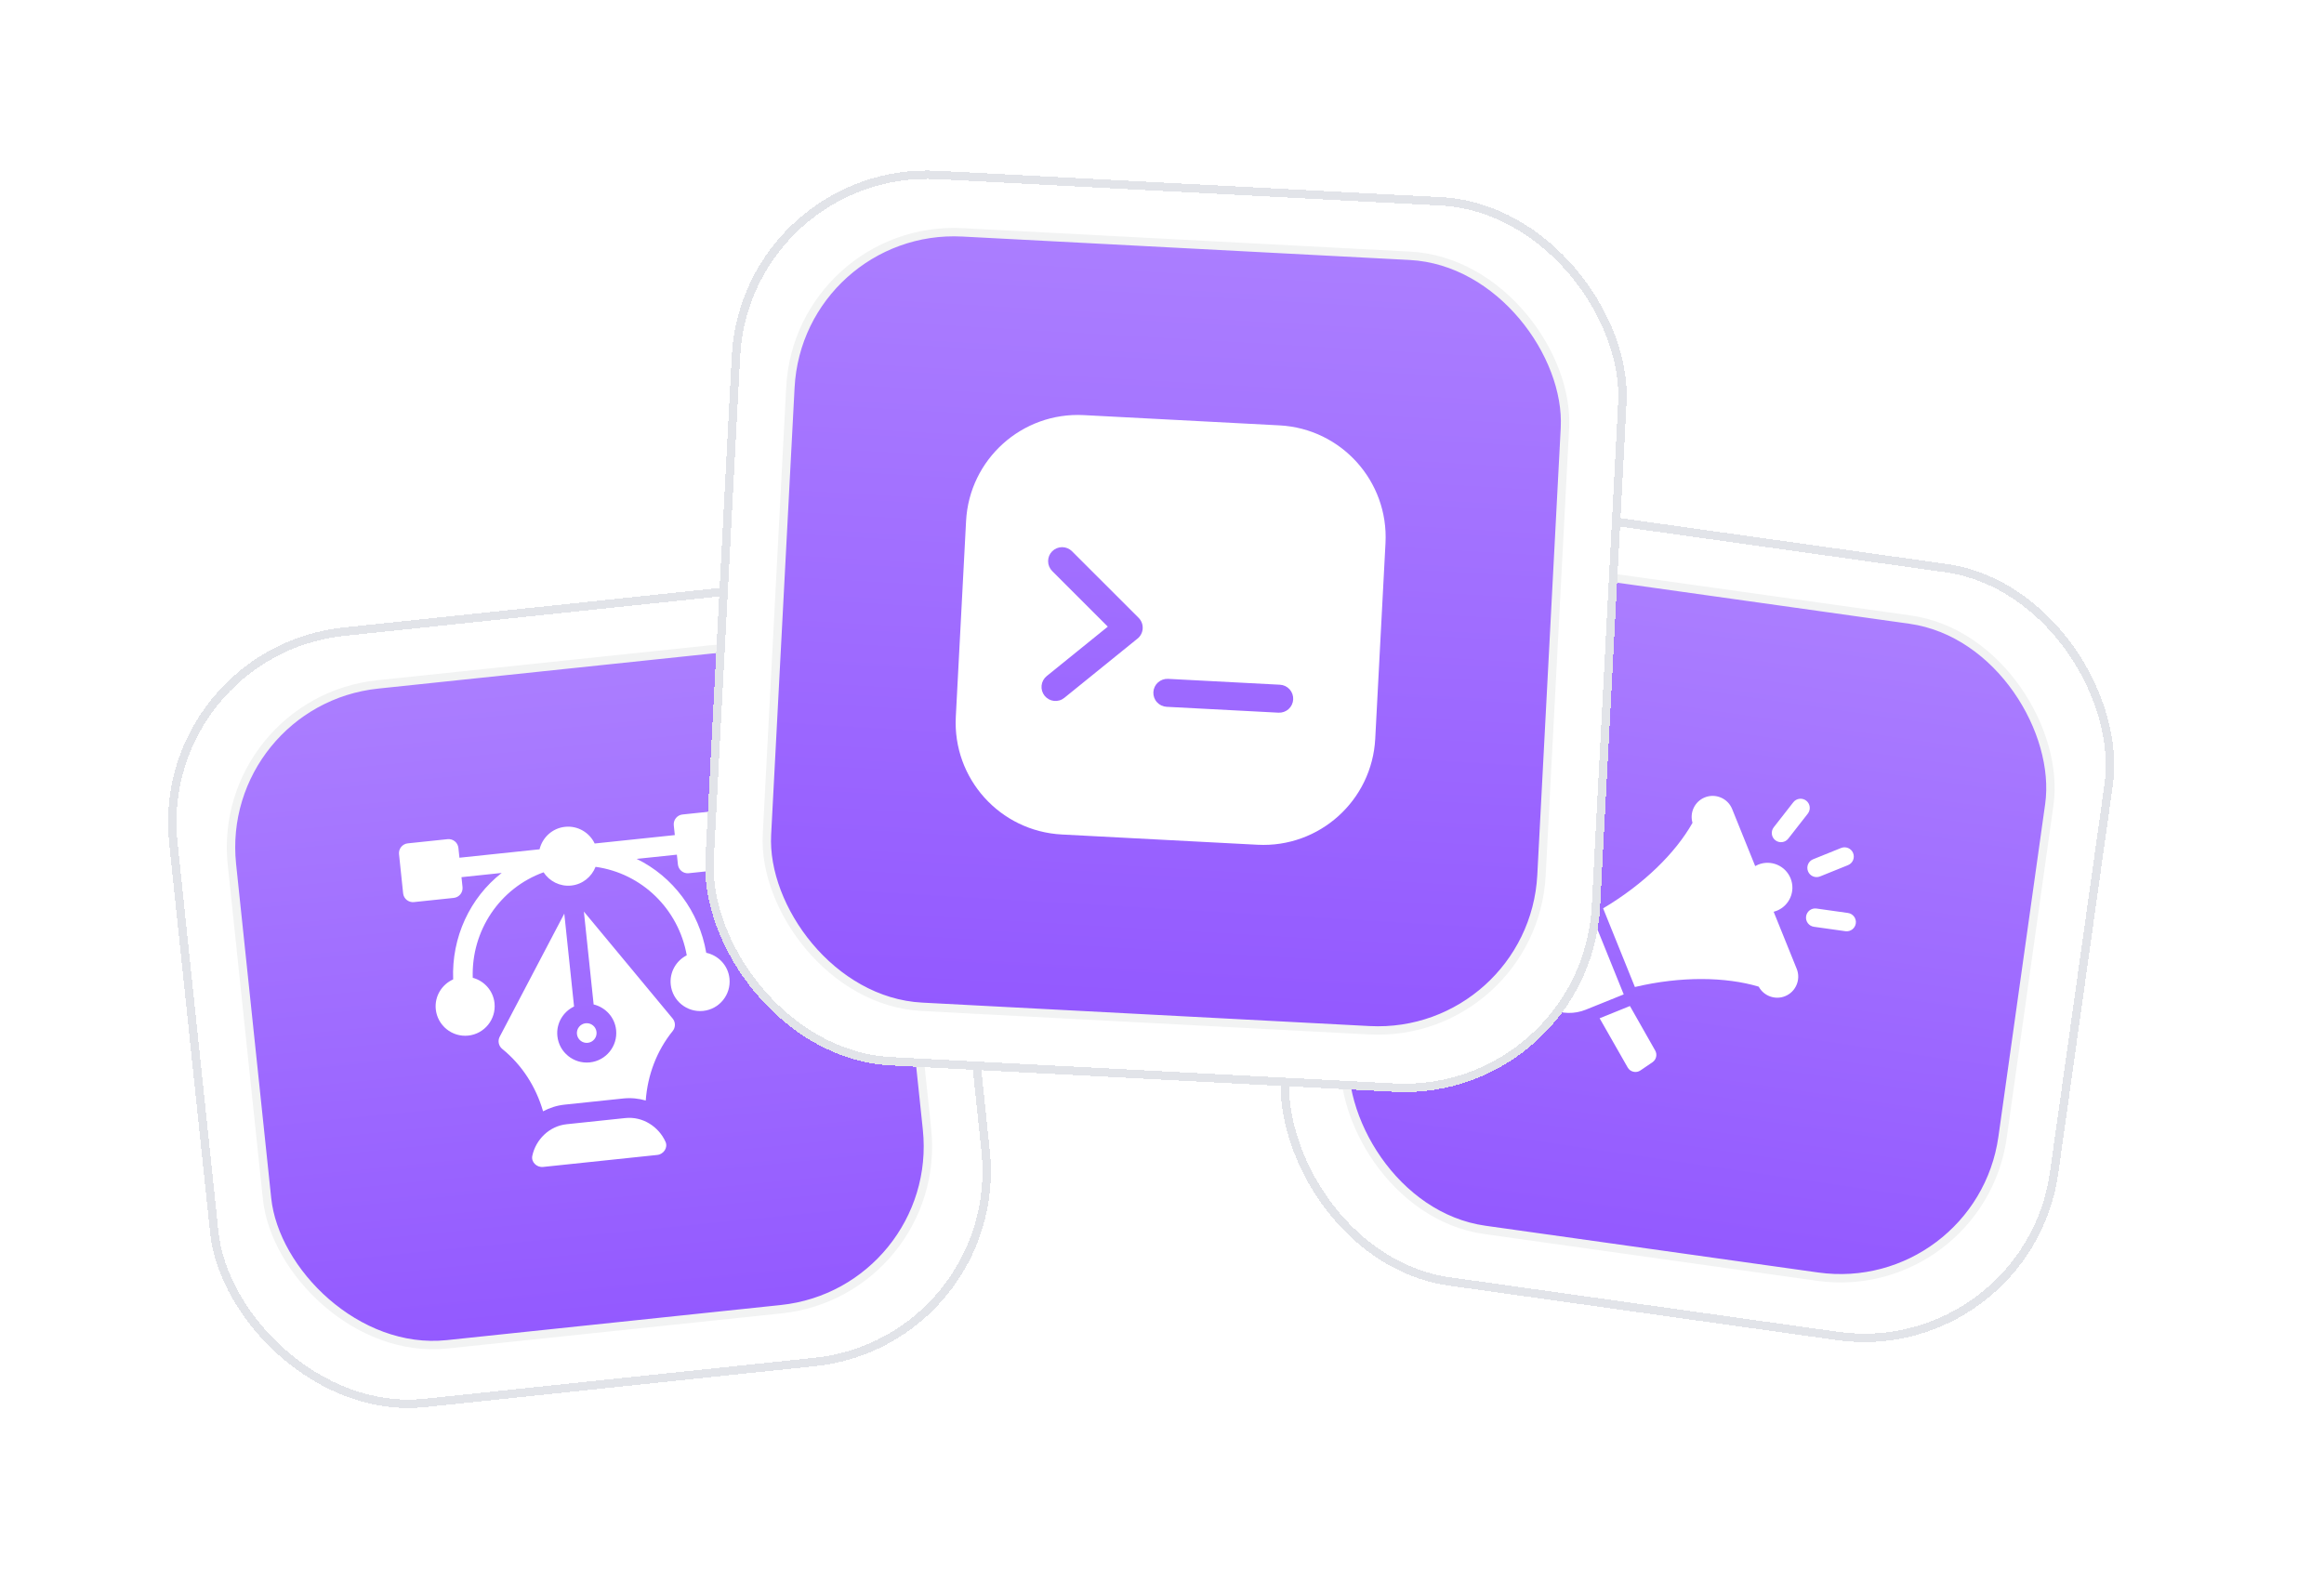
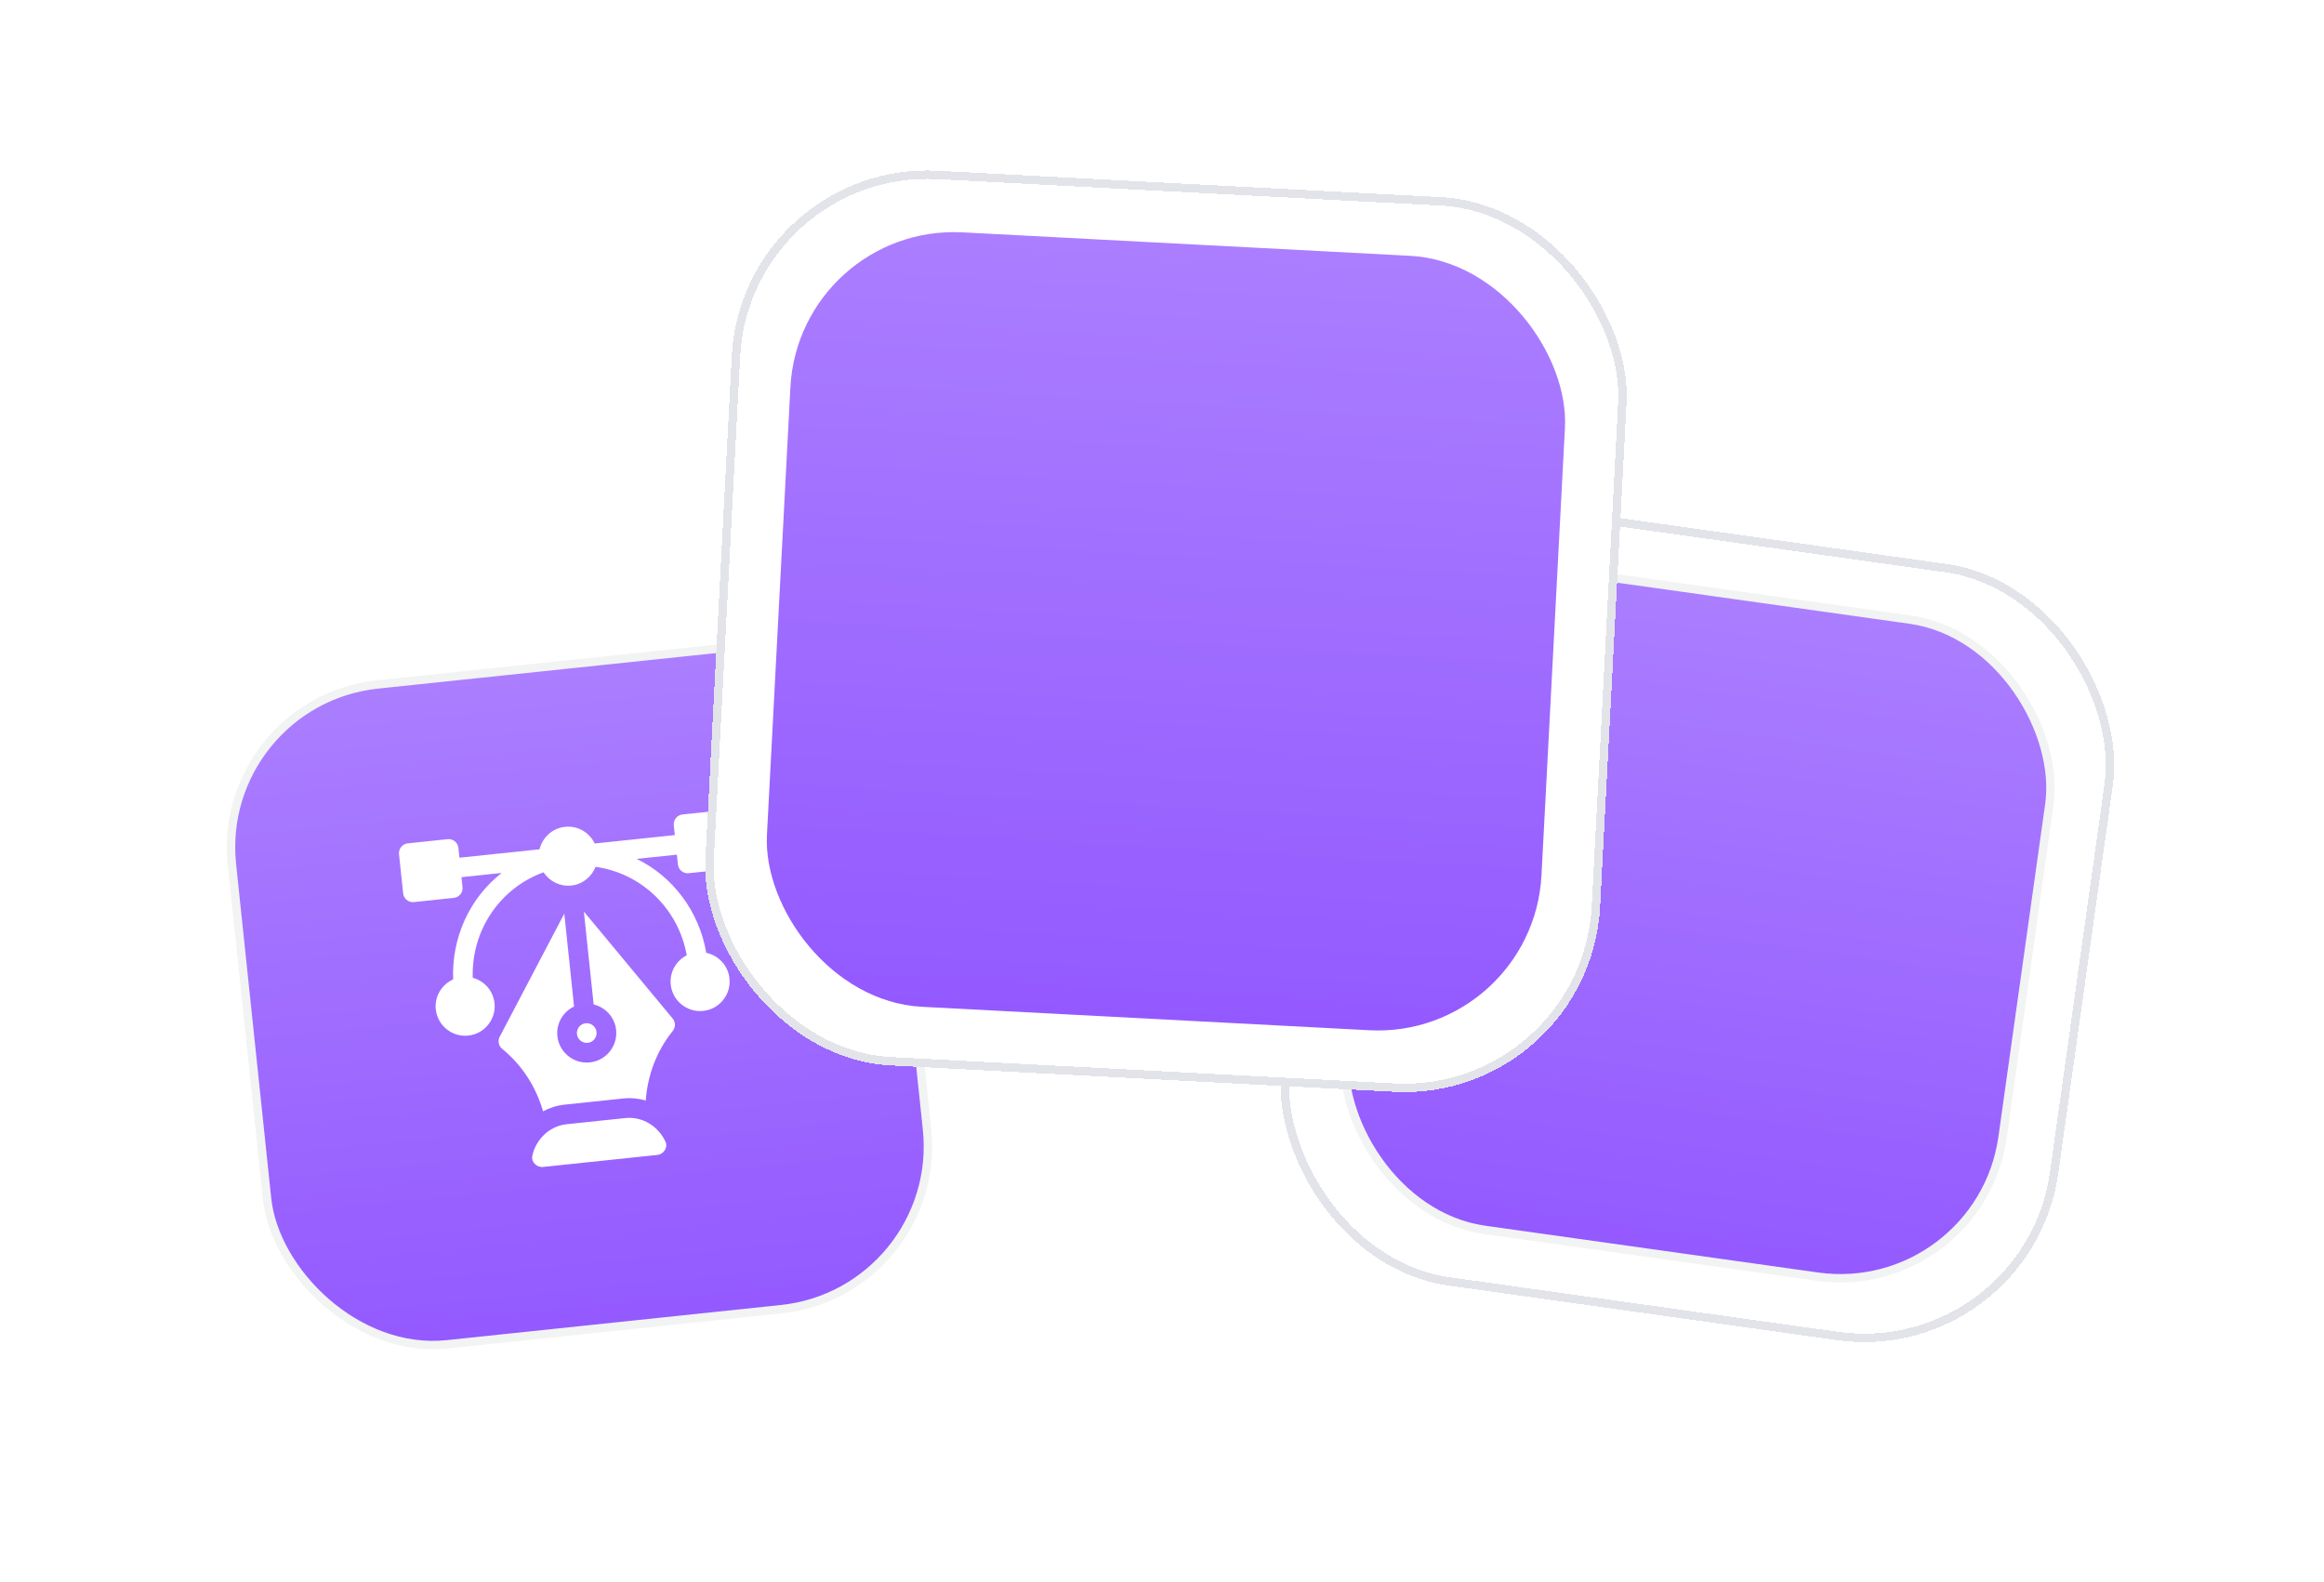
<svg xmlns="http://www.w3.org/2000/svg" width="166" height="113" viewBox="0 0 166 113" fill="none">
  <g filter="url(#filter0_d_2446_27318)">
    <rect x="10.617" y="43.289" width="56" height="56" rx="14" transform="rotate(-6 10.617 43.289)" fill="white" shape-rendering="crispEdges" />
-     <rect x="10.947" y="43.556" width="55.4" height="55.4" rx="13.7" transform="rotate(-6 10.947 43.556)" stroke="#E2E4E9" stroke-width="0.6" shape-rendering="crispEdges" />
    <rect x="15.343" y="47.116" width="47.4" height="47.4" rx="11.7" transform="rotate(-6 15.343 47.116)" fill="url(#paint0_linear_2446_27318)" />
    <rect x="15.343" y="47.116" width="47.4" height="47.4" rx="11.7" transform="rotate(-6 15.343 47.116)" stroke="#F2F3F3" stroke-width="0.6" />
    <g clip-path="url(#clip0_2446_27318)">
      <path d="M51.597 54.885L48.753 55.184C48.367 55.224 48.087 55.57 48.127 55.956L48.201 56.656L42.478 57.257C42.103 56.475 41.273 55.97 40.362 56.066C39.452 56.161 38.744 56.828 38.54 57.671L32.817 58.273L32.743 57.573C32.703 57.187 32.357 56.907 31.971 56.947L29.127 57.246C28.741 57.287 28.461 57.633 28.501 58.019L28.795 60.816C28.836 61.203 29.181 61.483 29.568 61.442L32.412 61.143C32.798 61.102 33.078 60.757 33.038 60.37L32.963 59.662L35.835 59.36C33.567 61.131 32.247 63.962 32.369 66.965C31.559 67.327 31.029 68.173 31.127 69.102C31.249 70.259 32.289 71.101 33.446 70.98C34.602 70.858 35.444 69.818 35.323 68.661C35.229 67.769 34.587 67.069 33.768 66.849C33.657 63.499 35.683 60.453 38.826 59.314C39.246 59.952 39.992 60.346 40.803 60.261C41.614 60.176 42.261 59.635 42.54 58.924C45.851 59.384 48.465 61.943 49.054 65.243C48.298 65.628 47.816 66.446 47.91 67.338C48.031 68.495 49.071 69.337 50.228 69.216C51.385 69.094 52.227 68.054 52.105 66.897C52.008 65.968 51.314 65.251 50.446 65.064C49.941 62.102 48.062 59.617 45.476 58.356L48.348 58.054L48.422 58.753C48.462 59.14 48.808 59.42 49.194 59.379L52.038 59.08C52.425 59.04 52.704 58.694 52.664 58.307L52.37 55.51C52.329 55.124 51.983 54.844 51.597 54.885ZM47.537 78.567C47.053 77.486 45.91 76.74 44.67 76.87L40.474 77.311C39.234 77.441 38.27 78.409 38.022 79.567C37.926 80.013 38.339 80.41 38.794 80.362L46.948 79.505C47.402 79.458 47.723 78.983 47.537 78.567Z" fill="white" />
      <path d="M48.046 69.76L41.706 62.12L42.403 68.754C43.245 68.959 43.913 69.666 44.008 70.576C44.13 71.733 43.288 72.773 42.131 72.894C40.974 73.016 39.934 72.174 39.813 71.017C39.717 70.107 40.223 69.276 41.004 68.901L40.307 62.267L35.694 71.058C35.538 71.355 35.614 71.72 35.874 71.931C37.293 73.08 38.287 74.647 38.79 76.388C39.255 76.14 39.772 75.971 40.327 75.912L44.523 75.471C45.079 75.413 45.619 75.471 46.125 75.617C46.255 73.81 46.902 72.07 48.051 70.651C48.262 70.391 48.26 70.017 48.046 69.76Z" fill="white" />
      <path d="M41.836 70.097C41.45 70.138 41.17 70.484 41.21 70.87C41.251 71.256 41.597 71.537 41.983 71.496C42.369 71.455 42.649 71.109 42.609 70.723C42.568 70.337 42.222 70.057 41.836 70.097Z" fill="white" />
    </g>
  </g>
  <g filter="url(#filter1_d_2446_27318)">
    <rect x="97.41" y="31.436" width="56" height="56" rx="14" transform="rotate(8 97.41 31.436)" fill="white" shape-rendering="crispEdges" />
    <rect x="97.665" y="31.774" width="55.4" height="55.4" rx="13.7" transform="rotate(8 97.665 31.774)" stroke="#E2E4E9" stroke-width="0.6" shape-rendering="crispEdges" />
    <rect x="101.07" y="36.292" width="47.4" height="47.4" rx="11.7" transform="rotate(8 101.07 36.292)" fill="url(#paint1_linear_2446_27318)" />
    <rect x="101.07" y="36.292" width="47.4" height="47.4" rx="11.7" transform="rotate(8 101.07 36.292)" stroke="#F2F3F3" stroke-width="0.6" />
    <g clip-path="url(#clip1_2446_27318)">
      <path fill-rule="evenodd" clip-rule="evenodd" d="M116.424 68.867L118.228 72.046C118.392 72.335 118.305 72.699 118.031 72.885L117.175 73.467C117.022 73.571 116.851 73.603 116.671 73.561C116.491 73.519 116.353 73.414 116.261 73.254L114.259 69.742L116.424 68.867ZM129.568 63.206L131.816 63.522C132.176 63.573 132.508 63.32 132.558 62.961C132.608 62.601 132.355 62.269 131.996 62.219L129.748 61.903C129.388 61.852 129.056 62.105 129.006 62.464C128.956 62.824 129.209 63.156 129.568 63.206ZM127.731 56.912L129.129 55.123C129.352 54.837 129.303 54.423 129.018 54.199C128.732 53.975 128.318 54.024 128.094 54.31L126.696 56.099C126.473 56.385 126.522 56.799 126.808 57.023C127.093 57.247 127.508 57.198 127.731 56.912ZM130.005 59.609L132 58.803C132.339 58.666 132.503 58.281 132.366 57.942C132.229 57.603 131.843 57.44 131.505 57.577L129.509 58.383C129.17 58.52 129.007 58.905 129.144 59.244C129.28 59.583 129.666 59.746 130.005 59.609ZM126.69 62.134L128.337 66.21C128.646 66.976 128.273 67.855 127.507 68.164C126.793 68.453 125.98 68.147 125.623 67.483L125.623 67.483C123.265 66.778 120.07 66.73 116.778 67.508L114.508 61.889C117.417 60.164 119.686 57.925 120.893 55.78L120.893 55.78C120.677 55.05 121.05 54.255 121.77 53.964C122.535 53.654 123.415 54.028 123.724 54.793L125.371 58.87C125.441 58.83 125.513 58.795 125.587 58.765C126.497 58.398 127.532 58.837 127.899 59.747C128.267 60.656 127.827 61.691 126.918 62.059C126.844 62.089 126.767 62.114 126.69 62.134ZM115.946 67.952L113.567 62.064L110.865 63.156C109.222 63.819 108.422 65.706 109.085 67.348L109.085 67.348C109.749 68.99 111.635 69.791 113.277 69.127L115.98 68.036L115.946 67.952Z" fill="white" />
    </g>
  </g>
  <g filter="url(#filter2_d_2446_27318)">
    <rect x="53" y="8.466" width="64" height="64" rx="14" transform="rotate(3 53 8.466)" fill="white" shape-rendering="crispEdges" />
    <rect x="53.284" y="8.782" width="63.4" height="63.4" rx="13.7" transform="rotate(3 53.284 8.782)" stroke="#E2E4E9" stroke-width="0.6" shape-rendering="crispEdges" />
    <rect x="57.069" y="12.986" width="55.4" height="55.4" rx="11.7" transform="rotate(3 57.069 12.986)" fill="url(#paint2_linear_2446_27318)" />
-     <rect x="57.069" y="12.986" width="55.4" height="55.4" rx="11.7" transform="rotate(3 57.069 12.986)" stroke="#F2F3F3" stroke-width="0.6" />
    <g clip-path="url(#clip2_2446_27318)">
      <path fill-rule="evenodd" clip-rule="evenodd" d="M77.413 26.654C73 26.423 69.236 29.812 69.005 34.224L68.272 48.205C68.041 52.618 71.43 56.382 75.843 56.613L89.824 57.346C94.236 57.577 98 54.188 98.231 49.775L98.964 35.794C99.195 31.382 95.806 27.618 91.394 27.387L77.413 26.654ZM81.621 41.895C81.614 42.035 81.577 42.172 81.513 42.297C81.45 42.422 81.361 42.532 81.251 42.62L76.023 46.852C75.921 46.935 75.803 46.997 75.677 47.034C75.552 47.071 75.419 47.083 75.289 47.07C75.158 47.056 75.032 47.017 74.916 46.954C74.801 46.891 74.699 46.806 74.616 46.704C74.534 46.602 74.472 46.485 74.435 46.359C74.397 46.233 74.385 46.101 74.399 45.97C74.413 45.84 74.452 45.713 74.515 45.597C74.578 45.482 74.662 45.38 74.764 45.297L79.129 41.765L75.158 37.795C74.97 37.607 74.865 37.353 74.865 37.088C74.864 36.822 74.97 36.568 75.157 36.38C75.345 36.193 75.599 36.087 75.864 36.087C76.13 36.087 76.384 36.192 76.572 36.38L81.329 41.135C81.428 41.234 81.506 41.353 81.556 41.484C81.606 41.615 81.628 41.755 81.621 41.895ZM91.319 47.911C91.584 47.925 91.844 47.833 92.041 47.656C92.238 47.478 92.356 47.23 92.37 46.965C92.384 46.7 92.292 46.44 92.115 46.243C91.937 46.046 91.689 45.928 91.424 45.914L83.435 45.495C83.17 45.481 82.911 45.573 82.714 45.751C82.516 45.928 82.398 46.176 82.384 46.441C82.37 46.706 82.462 46.966 82.64 47.163C82.817 47.36 83.066 47.478 83.33 47.492L91.319 47.911Z" fill="white" />
    </g>
  </g>
  <defs>
    <filter id="filter0_d_2446_27318" x="-1.383" y="28.435" width="85.547" height="85.547" filterUnits="userSpaceOnUse" color-interpolation-filters="sRGB">
      <feFlood flood-opacity="0" result="BackgroundImageFix" />
      <feColorMatrix in="SourceAlpha" type="matrix" values="0 0 0 0 0 0 0 0 0 0 0 0 0 0 0 0 0 0 127 0" result="hardAlpha" />
      <feOffset dy="3" />
      <feGaussianBlur stdDeviation="6" />
      <feComposite in2="hardAlpha" operator="out" />
      <feColorMatrix type="matrix" values="0 0 0 0 0.063 0 0 0 0 0.094 0 0 0 0 0.157 0 0 0 0.08 0" />
      <feBlend mode="normal" in2="BackgroundImageFix" result="effect1_dropShadow_2446_27318" />
      <feBlend mode="normal" in="SourceGraphic" in2="effect1_dropShadow_2446_27318" result="shape" />
    </filter>
    <filter id="filter1_d_2446_27318" x="77.617" y="22.436" width="87.248" height="87.249" filterUnits="userSpaceOnUse" color-interpolation-filters="sRGB">
      <feFlood flood-opacity="0" result="BackgroundImageFix" />
      <feColorMatrix in="SourceAlpha" type="matrix" values="0 0 0 0 0 0 0 0 0 0 0 0 0 0 0 0 0 0 127 0" result="hardAlpha" />
      <feOffset dy="3" />
      <feGaussianBlur stdDeviation="6" />
      <feComposite in2="hardAlpha" operator="out" />
      <feColorMatrix type="matrix" values="0 0 0 0 0.063 0 0 0 0 0.094 0 0 0 0 0.157 0 0 0 0.08 0" />
      <feBlend mode="normal" in2="BackgroundImageFix" result="effect1_dropShadow_2446_27318" />
      <feBlend mode="normal" in="SourceGraphic" in2="effect1_dropShadow_2446_27318" result="shape" />
    </filter>
    <filter id="filter2_d_2446_27318" x="37.65" y="-0.534" width="91.262" height="91.262" filterUnits="userSpaceOnUse" color-interpolation-filters="sRGB">
      <feFlood flood-opacity="0" result="BackgroundImageFix" />
      <feColorMatrix in="SourceAlpha" type="matrix" values="0 0 0 0 0 0 0 0 0 0 0 0 0 0 0 0 0 0 127 0" result="hardAlpha" />
      <feOffset dy="3" />
      <feGaussianBlur stdDeviation="6" />
      <feComposite in2="hardAlpha" operator="out" />
      <feColorMatrix type="matrix" values="0 0 0 0 0.063 0 0 0 0 0.094 0 0 0 0 0.157 0 0 0 0.08 0" />
      <feBlend mode="normal" in2="BackgroundImageFix" result="effect1_dropShadow_2446_27318" />
      <feBlend mode="normal" in="SourceGraphic" in2="effect1_dropShadow_2446_27318" result="shape" />
    </filter>
    <linearGradient id="paint0_linear_2446_27318" x1="38.859" y1="94.773" x2="39.123" y2="46.954" gradientUnits="userSpaceOnUse">
      <stop stop-color="#9359FF" />
      <stop offset="0.5" stop-color="#9F6CFF" />
      <stop offset="1" stop-color="#AB7EFF" />
    </linearGradient>
    <linearGradient id="paint1_linear_2446_27318" x1="124.66" y1="83.877" x2="124.924" y2="36.058" gradientUnits="userSpaceOnUse">
      <stop stop-color="#9359FF" />
      <stop offset="0.5" stop-color="#9F6CFF" />
      <stop offset="1" stop-color="#AB7EFF" />
    </linearGradient>
    <linearGradient id="paint2_linear_2446_27318" x1="84.605" y1="68.582" x2="84.912" y2="12.793" gradientUnits="userSpaceOnUse">
      <stop stop-color="#9359FF" />
      <stop offset="0.5" stop-color="#9F6CFF" />
      <stop offset="1" stop-color="#AB7EFF" />
    </linearGradient>
    <clipPath id="clip0_2446_27318">
      <rect width="24" height="24" fill="white" transform="translate(28.428 57.32) rotate(-6)" />
    </clipPath>
    <clipPath id="clip1_2446_27318">
-       <rect width="24" height="24" fill="white" transform="translate(110.617 50) rotate(8)" />
-     </clipPath>
+       </clipPath>
    <clipPath id="clip2_2446_27318">
-       <rect width="32" height="32" fill="white" transform="translate(68.477 25.185) rotate(3)" />
-     </clipPath>
+       </clipPath>
  </defs>
</svg>